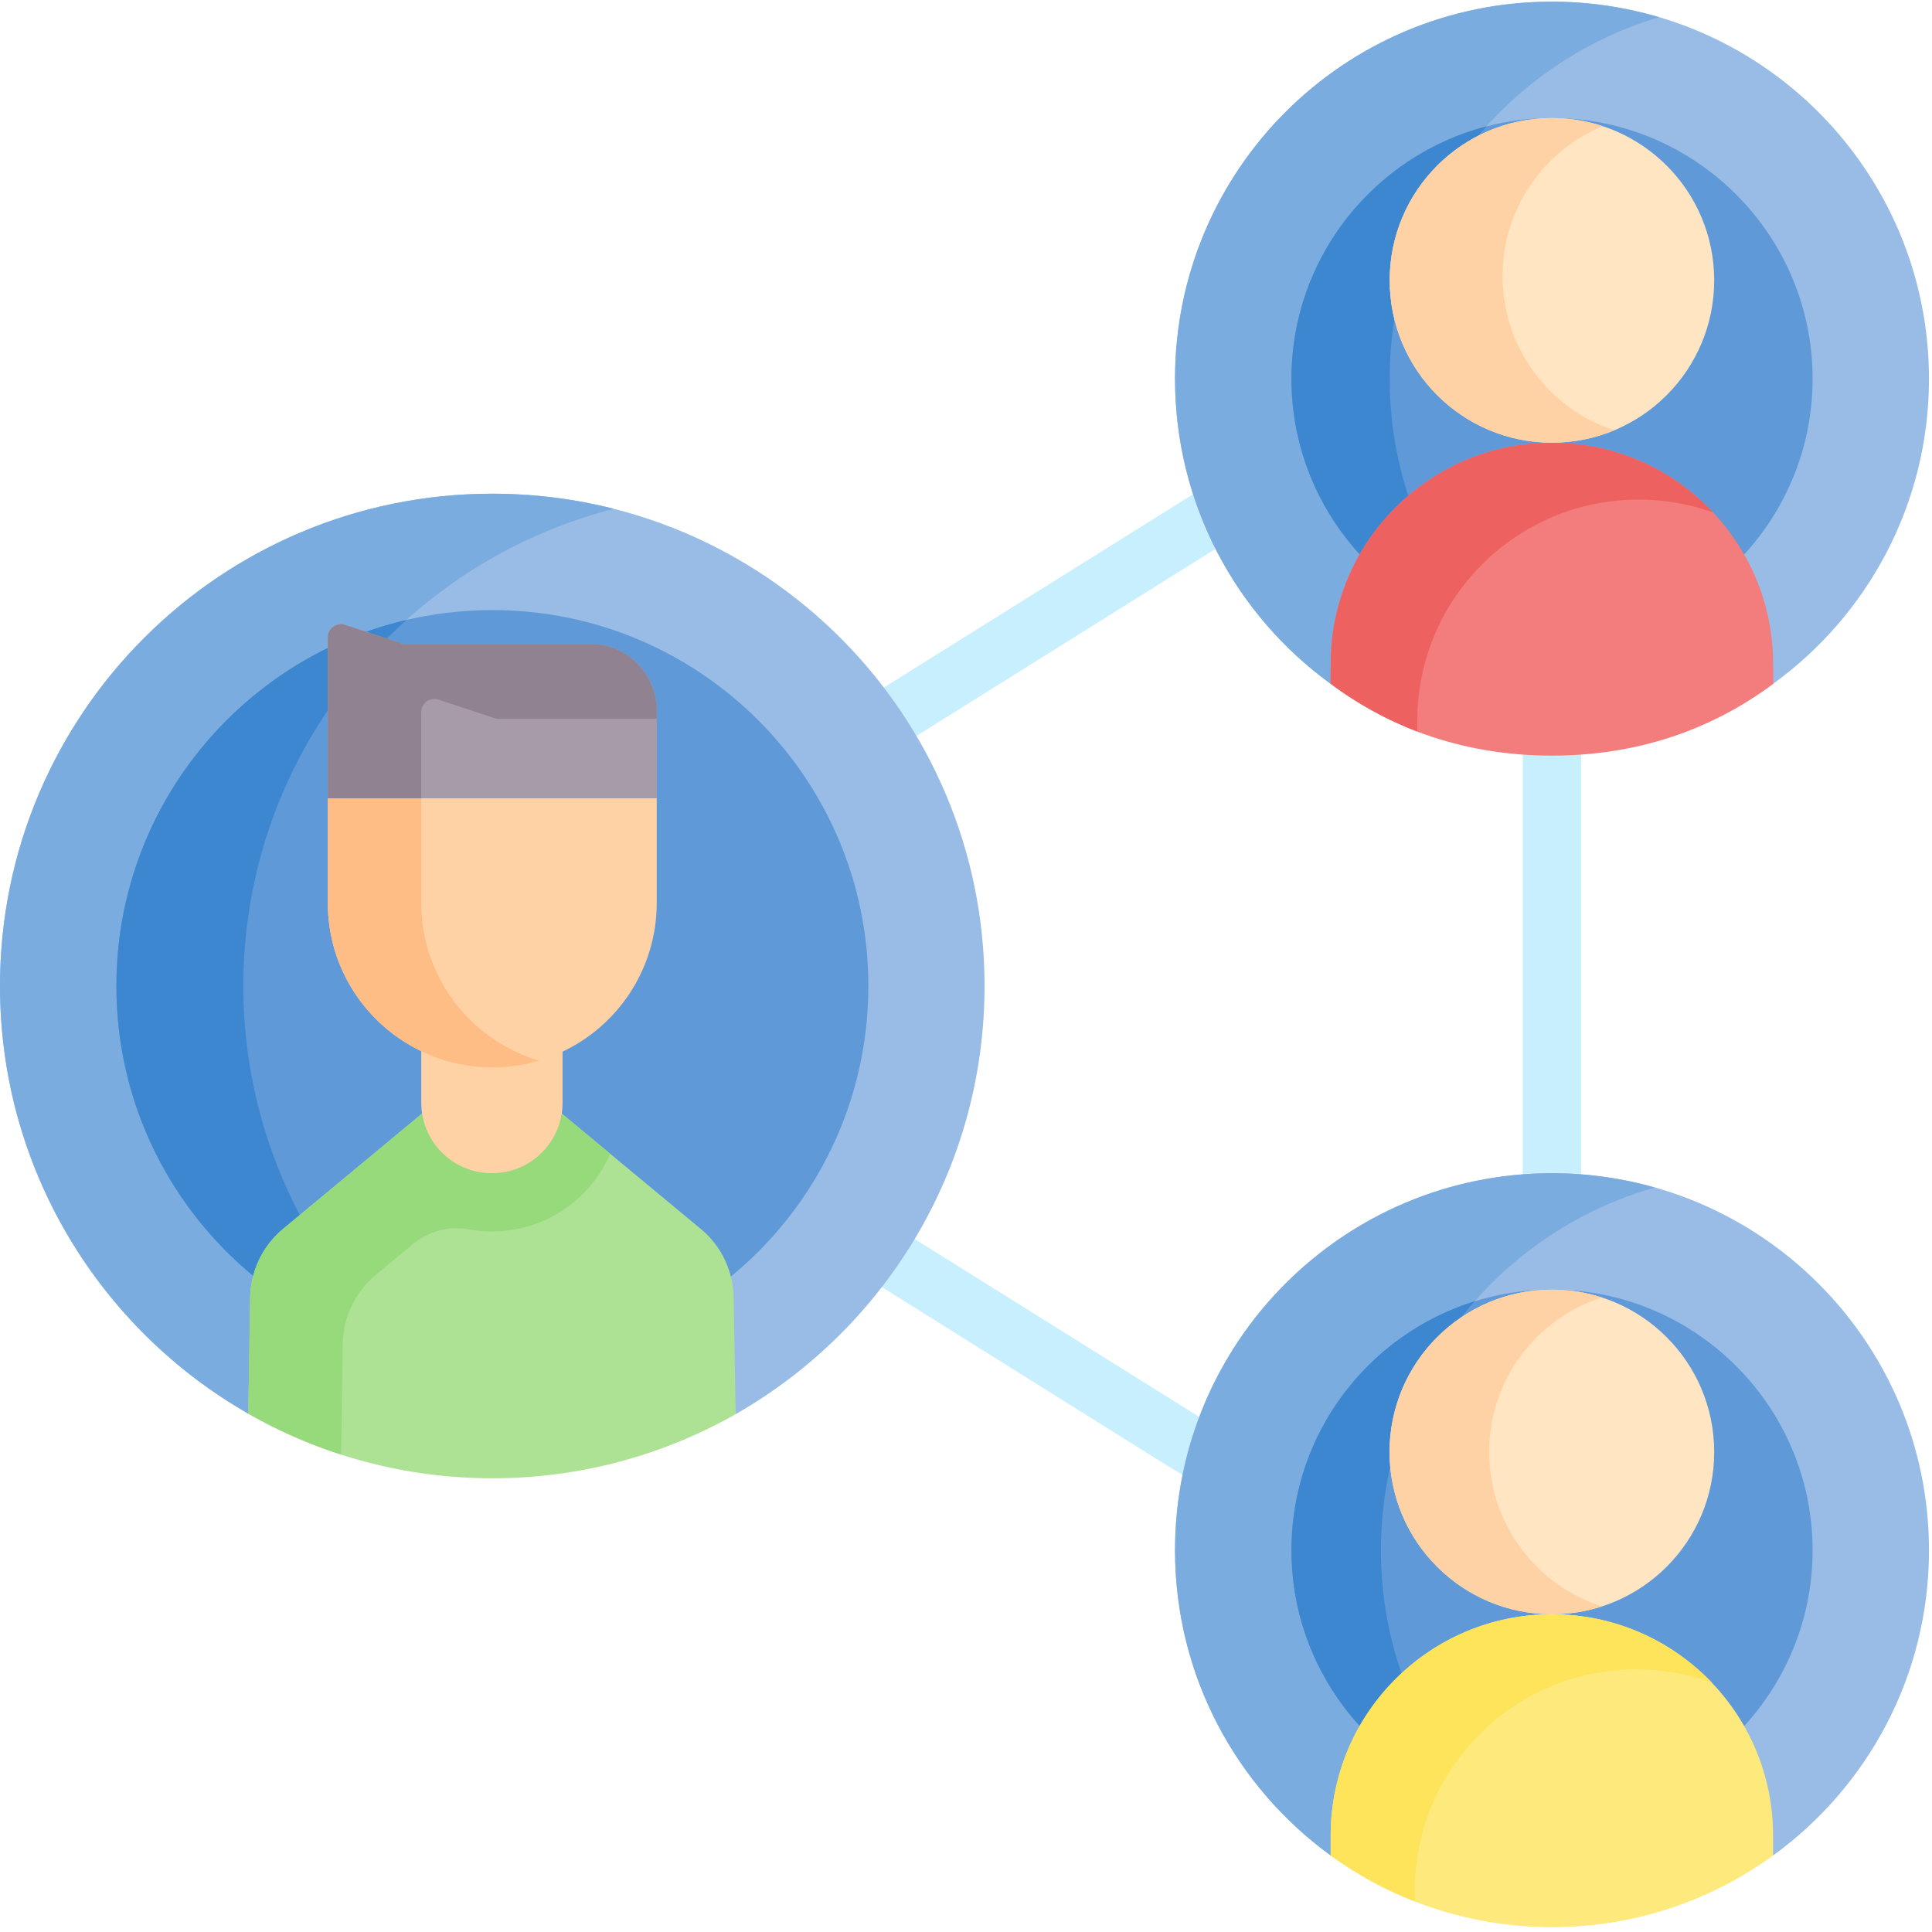
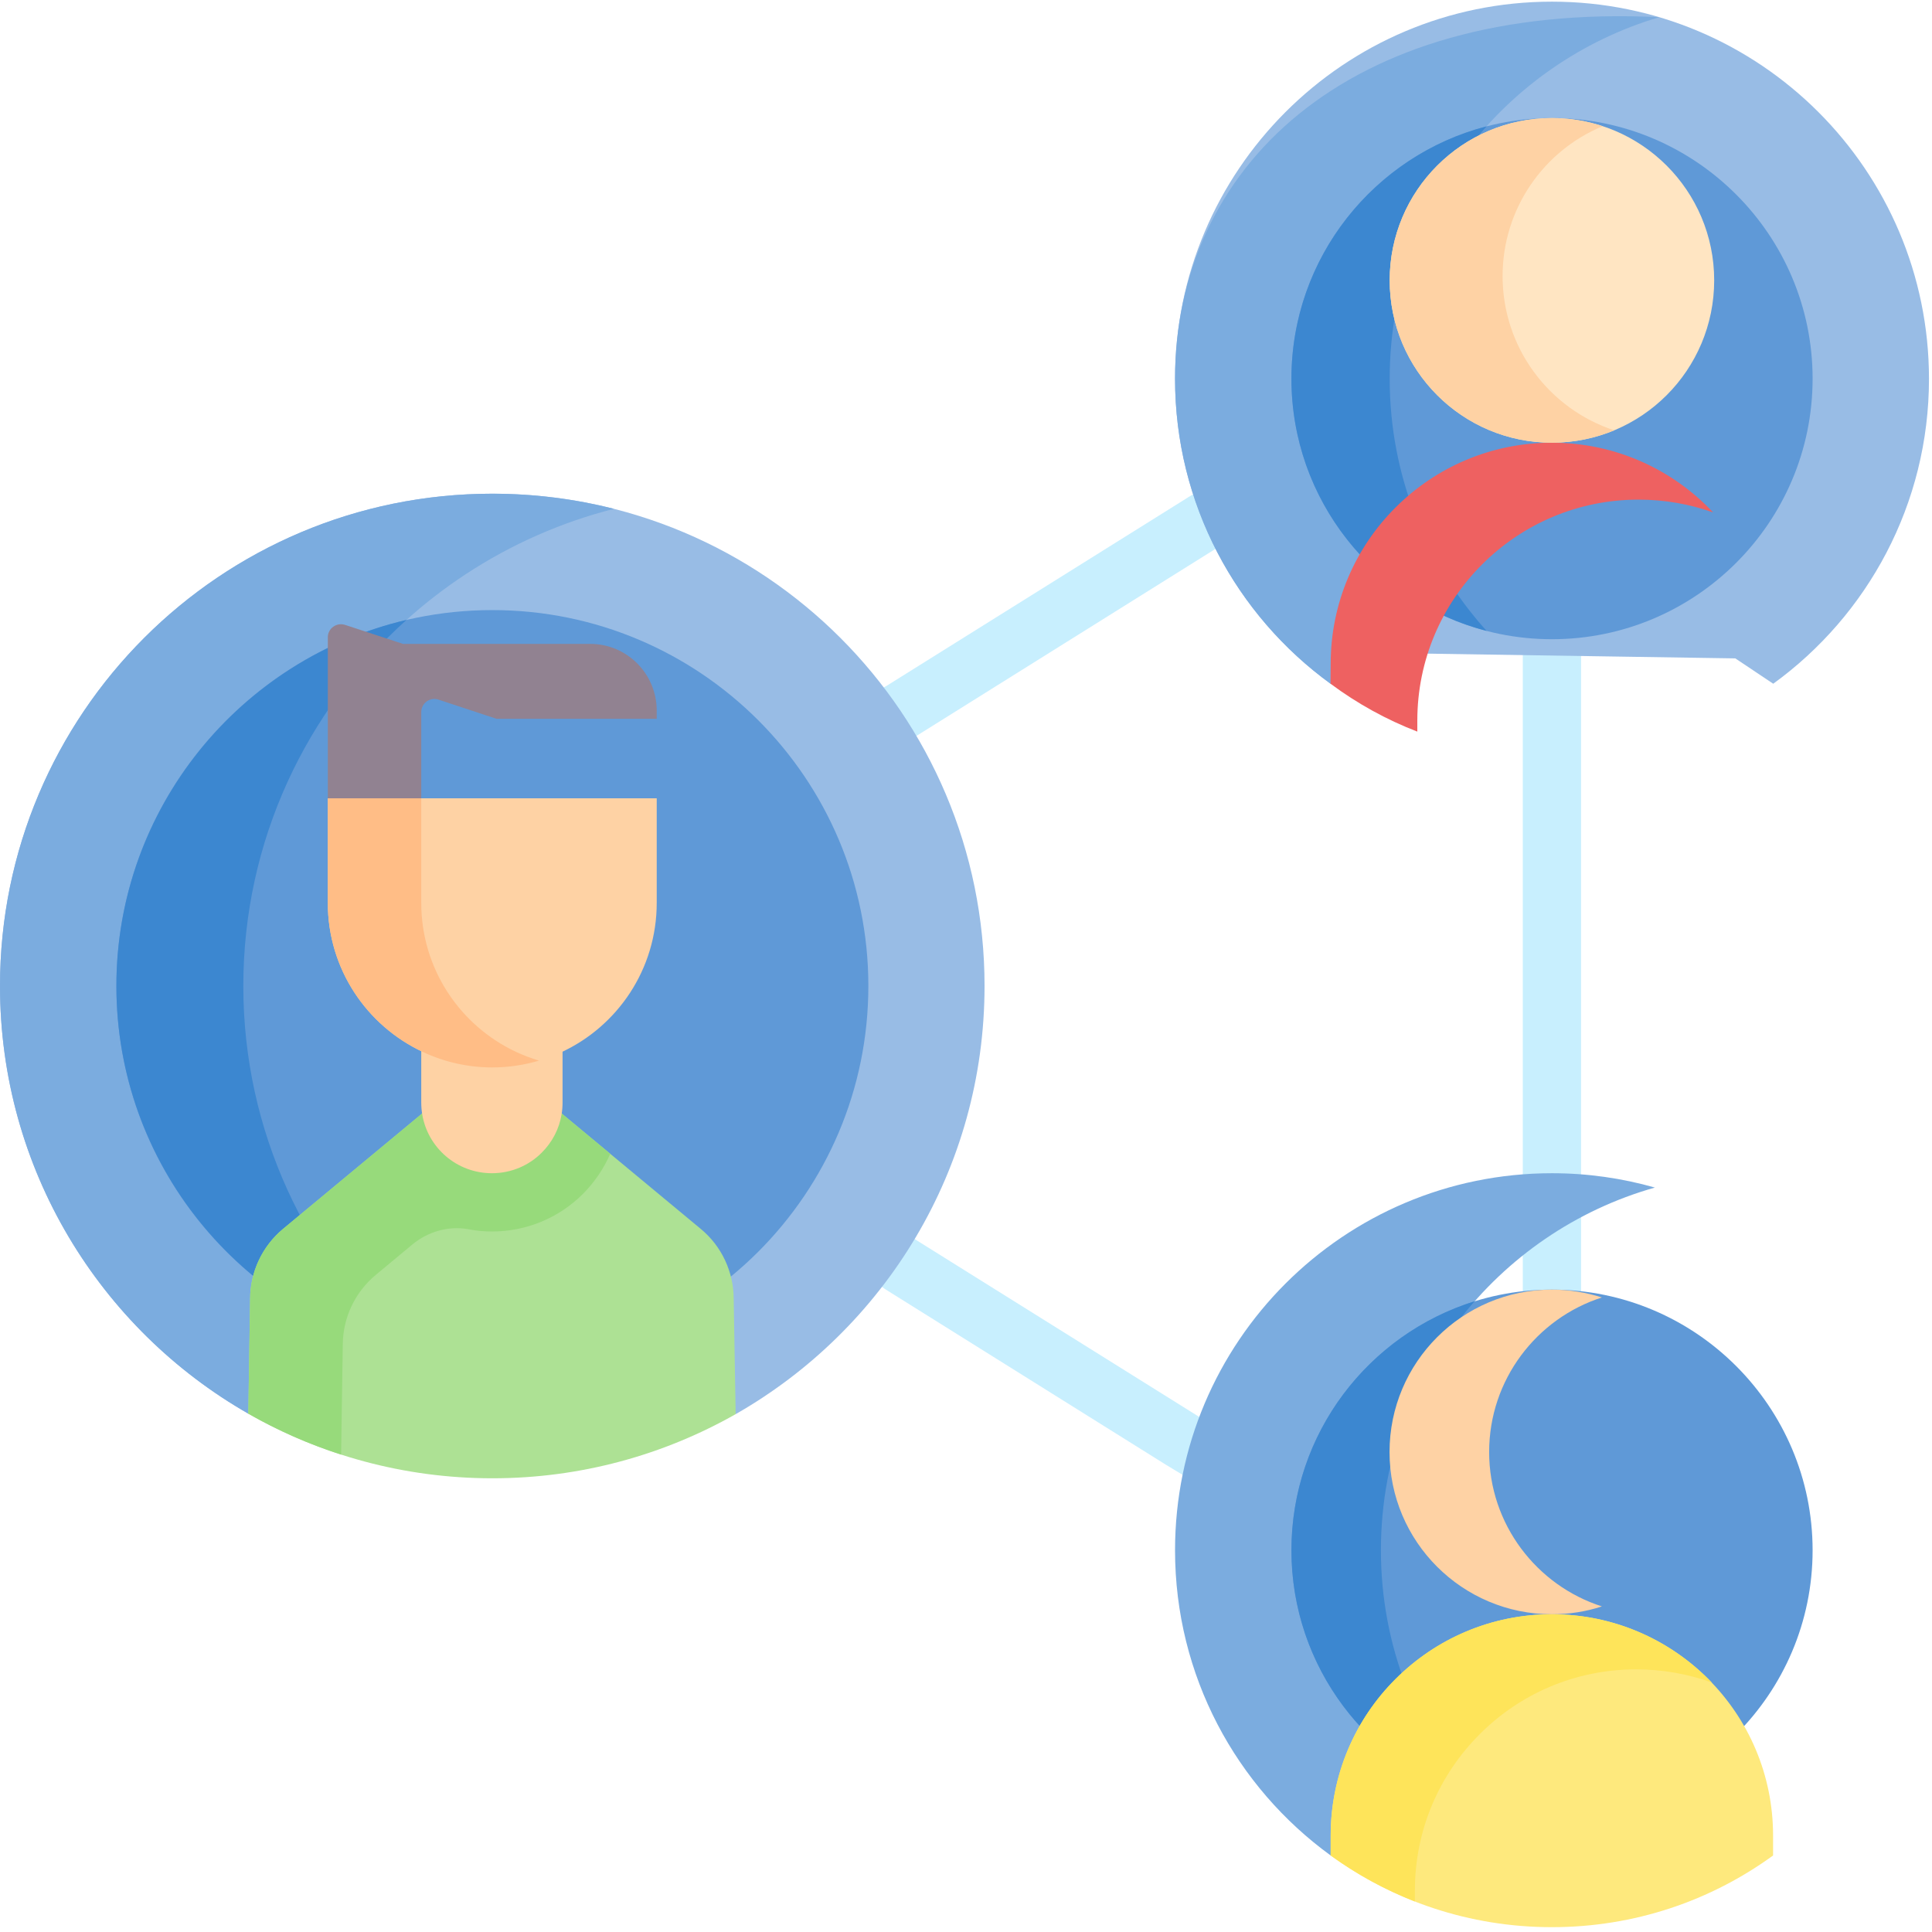
<svg xmlns="http://www.w3.org/2000/svg" width="50pt" height="50pt" viewBox="0 0 50 50" version="1.1">
  <g id="surface1">
    <path style=" stroke:none;fill-rule:nonzero;fill:rgb(78.431%,93.725%,99.608%);fill-opacity:1;" d="M 15.441 23.375 C 15.176 23.375 14.914 23.23 14.777 22.977 C 14.582 22.609 14.719 22.152 15.086 21.957 L 22.938 17.754 L 30.742 12.875 C 30.746 12.871 30.75 12.867 30.754 12.867 L 37.426 8.879 C 37.781 8.664 38.242 8.781 38.457 9.137 C 38.672 9.496 38.555 9.957 38.195 10.172 L 31.535 14.156 L 23.715 19.047 C 23.699 19.055 23.684 19.062 23.672 19.07 L 15.797 23.285 C 15.684 23.344 15.562 23.375 15.441 23.375 Z M 15.441 23.375 " />
    <path style=" stroke:none;fill-rule:nonzero;fill:rgb(78.431%,93.725%,99.608%);fill-opacity:1;" d="M 37.812 42.398 C 37.676 42.398 37.543 42.363 37.422 42.293 L 30.191 37.918 C 30.188 37.914 30.188 37.914 30.184 37.914 L 22.914 33.367 C 22.906 33.359 22.895 33.355 22.887 33.348 L 16.156 28.695 C 15.812 28.461 15.727 27.988 15.961 27.648 C 16.199 27.305 16.668 27.219 17.012 27.457 L 23.727 32.102 L 30.977 36.633 L 38.199 41.004 C 38.555 41.219 38.668 41.68 38.453 42.035 C 38.312 42.27 38.066 42.398 37.812 42.398 Z M 37.812 42.398 " />
    <path style=" stroke:none;fill-rule:nonzero;fill:rgb(78.431%,93.725%,99.608%);fill-opacity:1;" d="M 40.164 9.66 C 39.75 9.66 39.41 9.996 39.41 10.41 L 39.41 37.578 C 39.41 37.992 39.75 38.328 40.164 38.328 C 40.578 38.328 40.918 37.992 40.918 37.578 L 40.918 10.41 C 40.918 9.996 40.578 9.66 40.164 9.66 Z M 40.164 9.66 " />
    <path style=" stroke:none;fill-rule:nonzero;fill:rgb(59.608%,73.725%,89.804%);fill-opacity:1;" d="M 12.742 12.777 C 5.707 12.777 0 18.48 0 25.516 C 0 30.258 2.59 34.395 6.43 36.586 L 7.293 36.113 L 18.207 35.957 L 19.039 36.598 C 22.887 34.402 25.48 30.266 25.48 25.516 C 25.48 18.48 19.777 12.777 12.742 12.777 Z M 12.742 12.777 " />
    <path style=" stroke:none;fill-rule:nonzero;fill:rgb(48.235%,67.451%,87.451%);fill-opacity:1;" d="M 8.723 33 C 7.199 30.898 6.297 28.312 6.297 25.516 C 6.297 19.57 10.375 14.57 15.891 13.168 C 14.883 12.914 13.828 12.777 12.742 12.777 C 5.703 12.777 0 18.48 0 25.516 C 0 30.258 2.59 34.391 6.426 36.586 Z M 8.723 33 " />
    <path style=" stroke:none;fill-rule:nonzero;fill:rgb(37.255%,60%,84.314%);fill-opacity:1;" d="M 22.473 25.516 C 22.473 30.891 18.113 35.246 12.742 35.246 C 7.367 35.246 3.012 30.891 3.012 25.516 C 3.012 20.145 7.367 15.789 12.742 15.789 C 18.113 15.789 22.473 20.145 22.473 25.516 Z M 22.473 25.516 " />
    <path style=" stroke:none;fill-rule:nonzero;fill:rgb(23.529%,52.941%,81.569%);fill-opacity:1;" d="M 10.52 16.043 C 6.223 17.051 3.012 20.918 3.012 25.516 C 3.012 30.117 6.223 33.984 10.523 34.992 C 7.93 32.66 6.297 29.277 6.297 25.516 C 6.297 21.758 7.93 18.375 10.52 16.043 Z M 10.52 16.043 " />
    <path style=" stroke:none;fill-rule:nonzero;fill:rgb(67.843%,88.235%,58.039%);fill-opacity:1;" d="M 18.988 33.621 C 18.988 32.922 18.68 32.254 18.137 31.805 L 14.559 28.836 L 13.82 28.074 L 11.66 28.074 L 10.902 28.836 L 7.324 31.805 C 6.785 32.254 6.473 32.922 6.473 33.621 L 6.426 36.586 C 8.289 37.648 10.445 38.258 12.742 38.258 C 15.031 38.258 17.18 37.652 19.039 36.598 Z M 18.988 33.621 " />
    <path style=" stroke:none;fill-rule:nonzero;fill:rgb(59.216%,85.49%,48.235%);fill-opacity:1;" d="M 15.078 29.266 L 14.559 28.836 L 13.82 28.074 L 11.66 28.074 L 10.902 28.836 L 7.324 31.805 C 6.785 32.254 6.473 32.922 6.473 33.621 L 6.426 36.586 C 7.184 37.02 7.988 37.375 8.828 37.645 L 8.871 34.812 C 8.871 34.109 9.184 33.445 9.723 32.996 L 10.672 32.207 C 11.074 31.875 11.605 31.719 12.121 31.812 C 12.316 31.852 12.523 31.871 12.73 31.871 C 13.621 31.871 14.461 31.523 15.09 30.895 C 15.391 30.59 15.629 30.238 15.793 29.859 Z M 15.078 29.266 " />
    <path style=" stroke:none;fill-rule:nonzero;fill:rgb(99.608%,82.353%,64.314%);fill-opacity:1;" d="M 14.559 25.508 L 14.559 28.535 C 14.559 28.637 14.551 28.734 14.535 28.832 C 14.473 29.219 14.289 29.562 14.023 29.828 C 13.695 30.16 13.234 30.363 12.73 30.363 C 11.82 30.363 11.066 29.699 10.926 28.832 C 10.91 28.734 10.902 28.637 10.902 28.535 L 10.902 25.5 L 10.941 25.418 C 11.484 25.672 12.098 25.816 12.742 25.816 C 13.379 25.816 13.98 25.676 14.523 25.426 Z M 14.559 25.508 " />
-     <path style=" stroke:none;fill-rule:nonzero;fill:rgb(65.49%,60.784%,65.49%);fill-opacity:1;" d="M 15.273 16.664 L 10.43 16.664 L 8.93 16.172 C 8.711 16.102 8.484 16.262 8.484 16.492 L 8.484 20.66 L 9.93 22.207 L 16.207 22.207 L 16.996 20.66 L 16.996 18.391 C 16.996 17.438 16.227 16.664 15.273 16.664 Z M 15.273 16.664 " />
    <path style=" stroke:none;fill-rule:nonzero;fill:rgb(56.863%,50.98%,56.863%);fill-opacity:1;" d="M 10.902 18.43 C 10.902 18.199 11.125 18.035 11.344 18.105 L 12.848 18.602 L 16.996 18.602 L 16.996 18.391 C 16.996 17.438 16.227 16.664 15.273 16.664 L 10.43 16.664 L 8.93 16.172 C 8.711 16.102 8.484 16.262 8.484 16.492 L 8.484 20.66 L 9.93 22.207 L 10.902 22.207 Z M 10.902 18.43 " />
    <path style=" stroke:none;fill-rule:nonzero;fill:rgb(99.608%,82.353%,64.314%);fill-opacity:1;" d="M 16.996 20.66 L 16.996 23.367 C 16.996 25.082 15.984 26.559 14.523 27.234 C 13.98 27.484 13.379 27.625 12.742 27.625 C 12.098 27.625 11.484 27.48 10.941 27.223 C 9.488 26.543 8.484 25.074 8.484 23.367 L 8.484 20.66 Z M 16.996 20.66 " />
    <path style=" stroke:none;fill-rule:nonzero;fill:rgb(100%,74.118%,52.549%);fill-opacity:1;" d="M 13.355 27.223 C 11.906 26.543 10.902 25.074 10.902 23.367 L 10.902 20.66 L 8.484 20.66 L 8.484 23.367 C 8.484 25.074 9.488 26.543 10.941 27.223 C 11.484 27.48 12.098 27.625 12.742 27.625 C 13.16 27.625 13.566 27.562 13.949 27.449 C 13.746 27.387 13.547 27.312 13.355 27.223 Z M 13.355 27.223 " />
    <path style=" stroke:none;fill-rule:nonzero;fill:rgb(59.608%,73.725%,89.804%);fill-opacity:1;" d="M 40.164 0.043 C 34.777 0.043 30.41 4.414 30.41 9.801 C 30.41 13.047 31.996 15.922 34.434 17.695 L 35.293 16.891 L 44.91 17.039 L 45.891 17.695 C 48.332 15.926 49.922 13.047 49.922 9.801 C 49.918 4.414 45.551 0.043 40.164 0.043 Z M 40.164 0.043 " />
-     <path style=" stroke:none;fill-rule:nonzero;fill:rgb(48.235%,67.451%,87.451%);fill-opacity:1;" d="M 37.152 14.473 C 36.395 13.086 35.961 11.492 35.961 9.801 C 35.961 5.375 38.906 1.641 42.941 0.445 C 42.059 0.188 41.129 0.043 40.164 0.043 C 34.777 0.043 30.41 4.414 30.41 9.801 C 30.41 13.047 31.992 15.922 34.434 17.695 Z M 37.152 14.473 " />
+     <path style=" stroke:none;fill-rule:nonzero;fill:rgb(48.235%,67.451%,87.451%);fill-opacity:1;" d="M 37.152 14.473 C 36.395 13.086 35.961 11.492 35.961 9.801 C 35.961 5.375 38.906 1.641 42.941 0.445 C 34.777 0.043 30.41 4.414 30.41 9.801 C 30.41 13.047 31.992 15.922 34.434 17.695 Z M 37.152 14.473 " />
    <path style=" stroke:none;fill-rule:nonzero;fill:rgb(37.255%,60%,84.314%);fill-opacity:1;" d="M 40.164 16.543 C 36.445 16.543 33.422 13.52 33.422 9.801 C 33.422 6.082 36.445 3.055 40.164 3.055 C 43.883 3.055 46.91 6.082 46.91 9.801 C 46.91 13.52 43.883 16.543 40.164 16.543 Z M 40.164 16.543 " />
    <path style=" stroke:none;fill-rule:nonzero;fill:rgb(23.529%,52.941%,81.569%);fill-opacity:1;" d="M 38.473 16.328 C 36.914 14.598 35.965 12.312 35.965 9.801 C 35.965 7.289 36.914 5 38.473 3.27 C 35.57 4.023 33.422 6.664 33.422 9.801 C 33.422 12.934 35.57 15.574 38.473 16.328 Z M 38.473 16.328 " />
-     <path style=" stroke:none;fill-rule:nonzero;fill:rgb(95.294%,48.627%,48.627%);fill-opacity:1;" d="M 40.164 11.457 C 43.324 11.457 45.887 14.02 45.887 17.18 L 45.895 17.695 C 44.27 18.906 42.344 19.555 40.164 19.555 C 37.984 19.555 36.059 18.906 34.434 17.695 L 34.438 17.18 C 34.438 15.602 35.078 14.168 36.117 13.133 C 37.152 12.098 38.582 11.457 40.164 11.457 Z M 40.164 11.457 " />
    <path style=" stroke:none;fill-rule:nonzero;fill:rgb(100%,89.804%,76.078%);fill-opacity:1;" d="M 40.164 3.055 C 42.484 3.055 44.363 4.938 44.363 7.254 C 44.363 9.578 42.484 11.457 40.164 11.457 C 37.844 11.457 35.965 9.578 35.965 7.254 C 35.965 4.938 37.844 3.055 40.164 3.055 Z M 40.164 3.055 " />
    <path style=" stroke:none;fill-rule:nonzero;fill:rgb(93.333%,38.039%,38.039%);fill-opacity:1;" d="M 36.68 18.652 C 36.68 17.07 37.32 15.641 38.359 14.605 C 39.395 13.57 40.824 12.93 42.406 12.93 C 43.082 12.93 43.734 13.047 44.336 13.262 C 43.293 12.152 41.809 11.457 40.164 11.457 C 38.582 11.457 37.152 12.098 36.117 13.133 C 35.078 14.168 34.438 15.602 34.438 17.18 L 34.434 17.695 C 35.129 18.211 35.879 18.625 36.68 18.934 Z M 36.68 18.652 " />
    <path style=" stroke:none;fill-rule:nonzero;fill:rgb(99.608%,82.353%,64.314%);fill-opacity:1;" d="M 38.887 7.145 C 38.887 5.395 39.957 3.895 41.477 3.266 C 41.066 3.129 40.621 3.055 40.164 3.055 C 37.844 3.055 35.965 4.938 35.965 7.254 C 35.965 9.578 37.844 11.457 40.164 11.457 C 40.734 11.457 41.281 11.34 41.777 11.137 C 40.098 10.586 38.887 9.008 38.887 7.145 Z M 38.887 7.145 " />
-     <path style=" stroke:none;fill-rule:nonzero;fill:rgb(59.608%,73.725%,89.804%);fill-opacity:1;" d="M 40.164 30.363 C 34.777 30.363 30.41 34.73 30.41 40.121 C 30.41 43.371 32 46.246 34.441 48.02 L 35.371 47.621 L 45.305 47.824 L 45.887 48.02 C 48.332 46.246 49.922 43.371 49.922 40.121 C 49.922 34.73 45.551 30.363 40.164 30.363 Z M 40.164 30.363 " />
    <path style=" stroke:none;fill-rule:nonzero;fill:rgb(48.235%,67.451%,87.451%);fill-opacity:1;" d="M 36.938 44.809 C 36.172 43.418 35.734 41.82 35.734 40.121 C 35.734 35.656 38.734 31.891 42.828 30.734 C 41.98 30.492 41.086 30.363 40.164 30.363 C 34.777 30.363 30.41 34.73 30.41 40.121 C 30.41 43.371 31.996 46.246 34.438 48.02 Z M 36.938 44.809 " />
    <path style=" stroke:none;fill-rule:nonzero;fill:rgb(37.255%,60%,84.314%);fill-opacity:1;" d="M 40.164 46.863 C 36.445 46.863 33.422 43.84 33.422 40.121 C 33.422 36.402 36.445 33.375 40.164 33.375 C 43.883 33.375 46.91 36.402 46.91 40.121 C 46.91 43.84 43.883 46.863 40.164 46.863 Z M 40.164 46.863 " />
    <path style=" stroke:none;fill-rule:nonzero;fill:rgb(23.529%,52.941%,81.569%);fill-opacity:1;" d="M 38.168 46.562 C 36.656 44.844 35.738 42.59 35.738 40.121 C 35.738 37.648 36.652 35.395 38.164 33.676 C 35.418 34.531 33.422 37.094 33.422 40.121 C 33.422 43.145 35.422 45.711 38.168 46.562 Z M 38.168 46.562 " />
-     <path style=" stroke:none;fill-rule:nonzero;fill:rgb(100%,89.804%,76.078%);fill-opacity:1;" d="M 44.363 37.578 C 44.363 39.898 42.484 41.777 40.164 41.777 C 37.844 41.777 35.961 39.898 35.961 37.578 C 35.961 35.258 37.844 33.375 40.164 33.375 C 42.484 33.375 44.363 35.258 44.363 37.578 Z M 44.363 37.578 " />
    <path style=" stroke:none;fill-rule:nonzero;fill:rgb(99.608%,82.353%,64.314%);fill-opacity:1;" d="M 38.539 37.578 C 38.539 35.707 39.766 34.121 41.457 33.578 C 41.051 33.449 40.613 33.375 40.164 33.375 C 37.844 33.375 35.961 35.258 35.961 37.578 C 35.961 39.898 37.844 41.777 40.164 41.777 C 40.613 41.777 41.051 41.707 41.457 41.574 C 39.766 41.031 38.539 39.445 38.539 37.578 Z M 38.539 37.578 " />
    <path style=" stroke:none;fill-rule:nonzero;fill:rgb(99.608%,91.373%,49.02%);fill-opacity:1;" d="M 45.887 48.02 C 44.281 49.188 42.305 49.875 40.164 49.875 C 38.023 49.875 36.047 49.188 34.438 48.02 L 34.438 47.504 C 34.438 45.922 35.078 44.488 36.117 43.453 C 37.152 42.418 38.582 41.777 40.164 41.777 C 43.324 41.777 45.887 44.34 45.887 47.504 Z M 45.887 48.02 " />
    <path style=" stroke:none;fill-rule:nonzero;fill:rgb(99.608%,89.412%,35.294%);fill-opacity:1;" d="M 36.617 48.926 C 36.617 47.344 37.258 45.914 38.297 44.879 C 39.332 43.84 40.762 43.203 42.344 43.203 C 43.027 43.203 43.691 43.324 44.301 43.543 C 43.258 42.457 41.789 41.777 40.164 41.777 C 38.582 41.777 37.152 42.418 36.117 43.453 C 35.078 44.488 34.438 45.922 34.438 47.504 L 34.438 48.02 C 35.105 48.504 35.84 48.906 36.617 49.211 Z M 36.617 48.926 " />
  </g>
</svg>